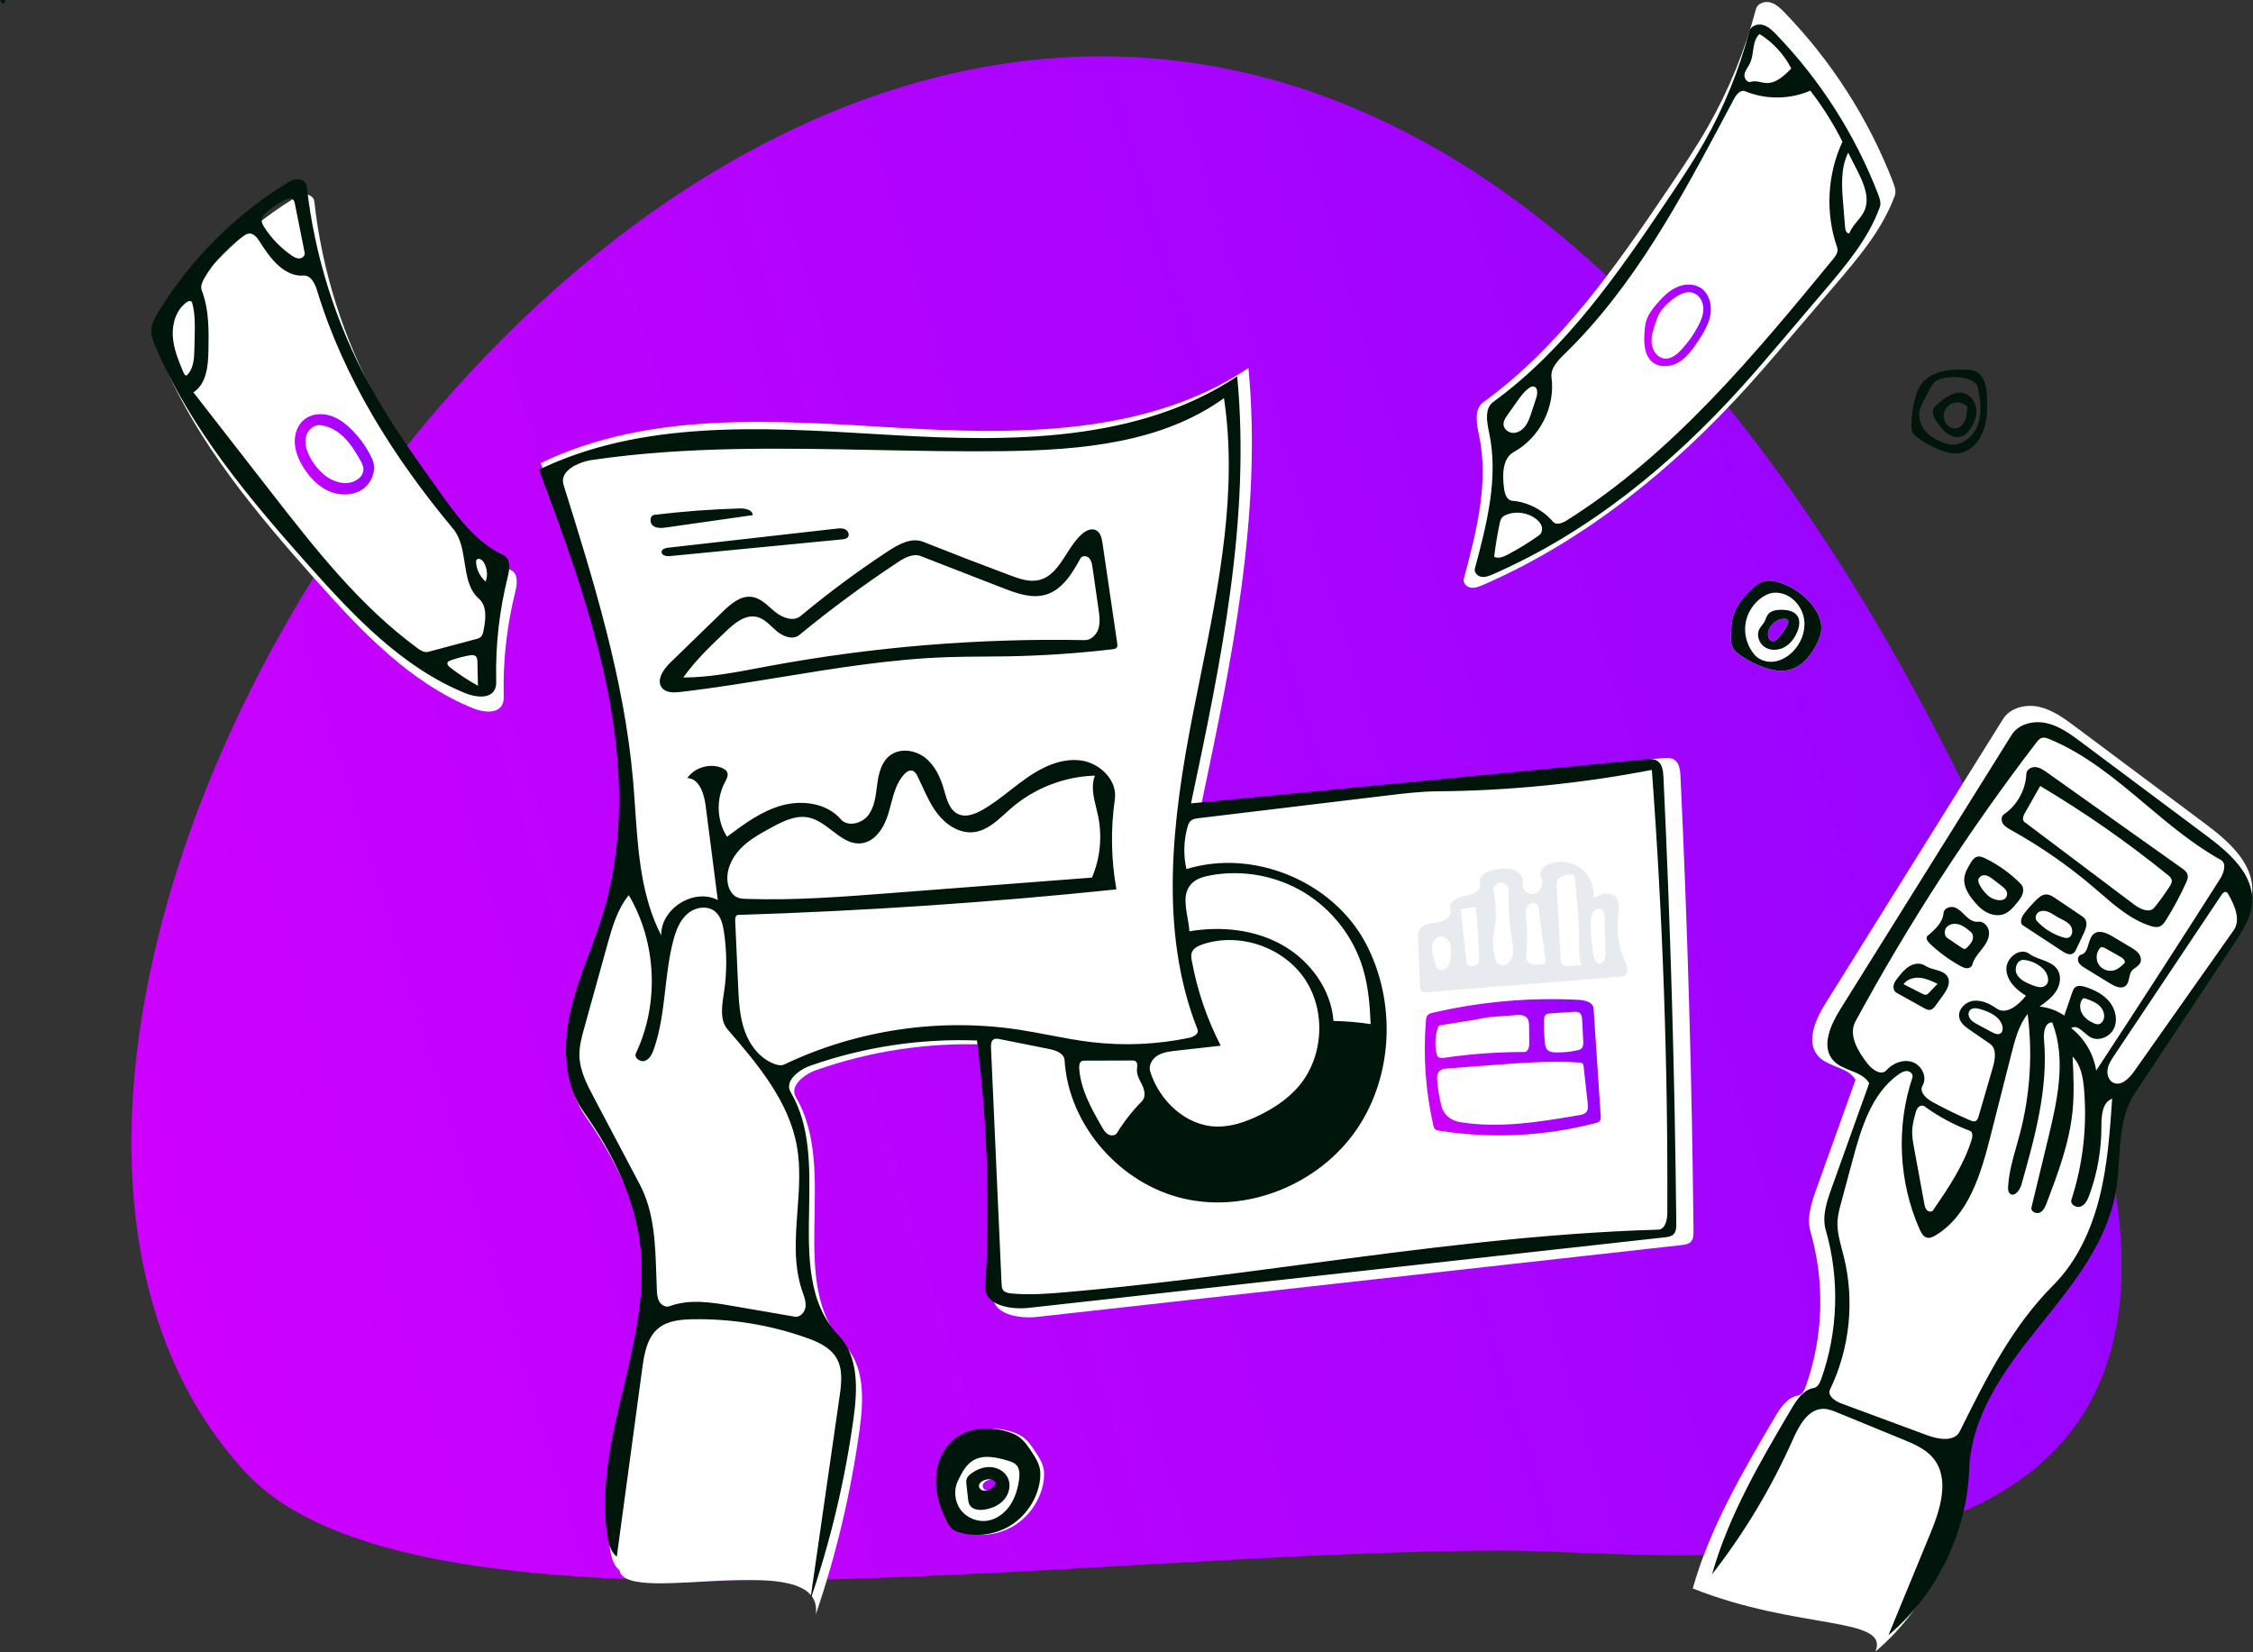
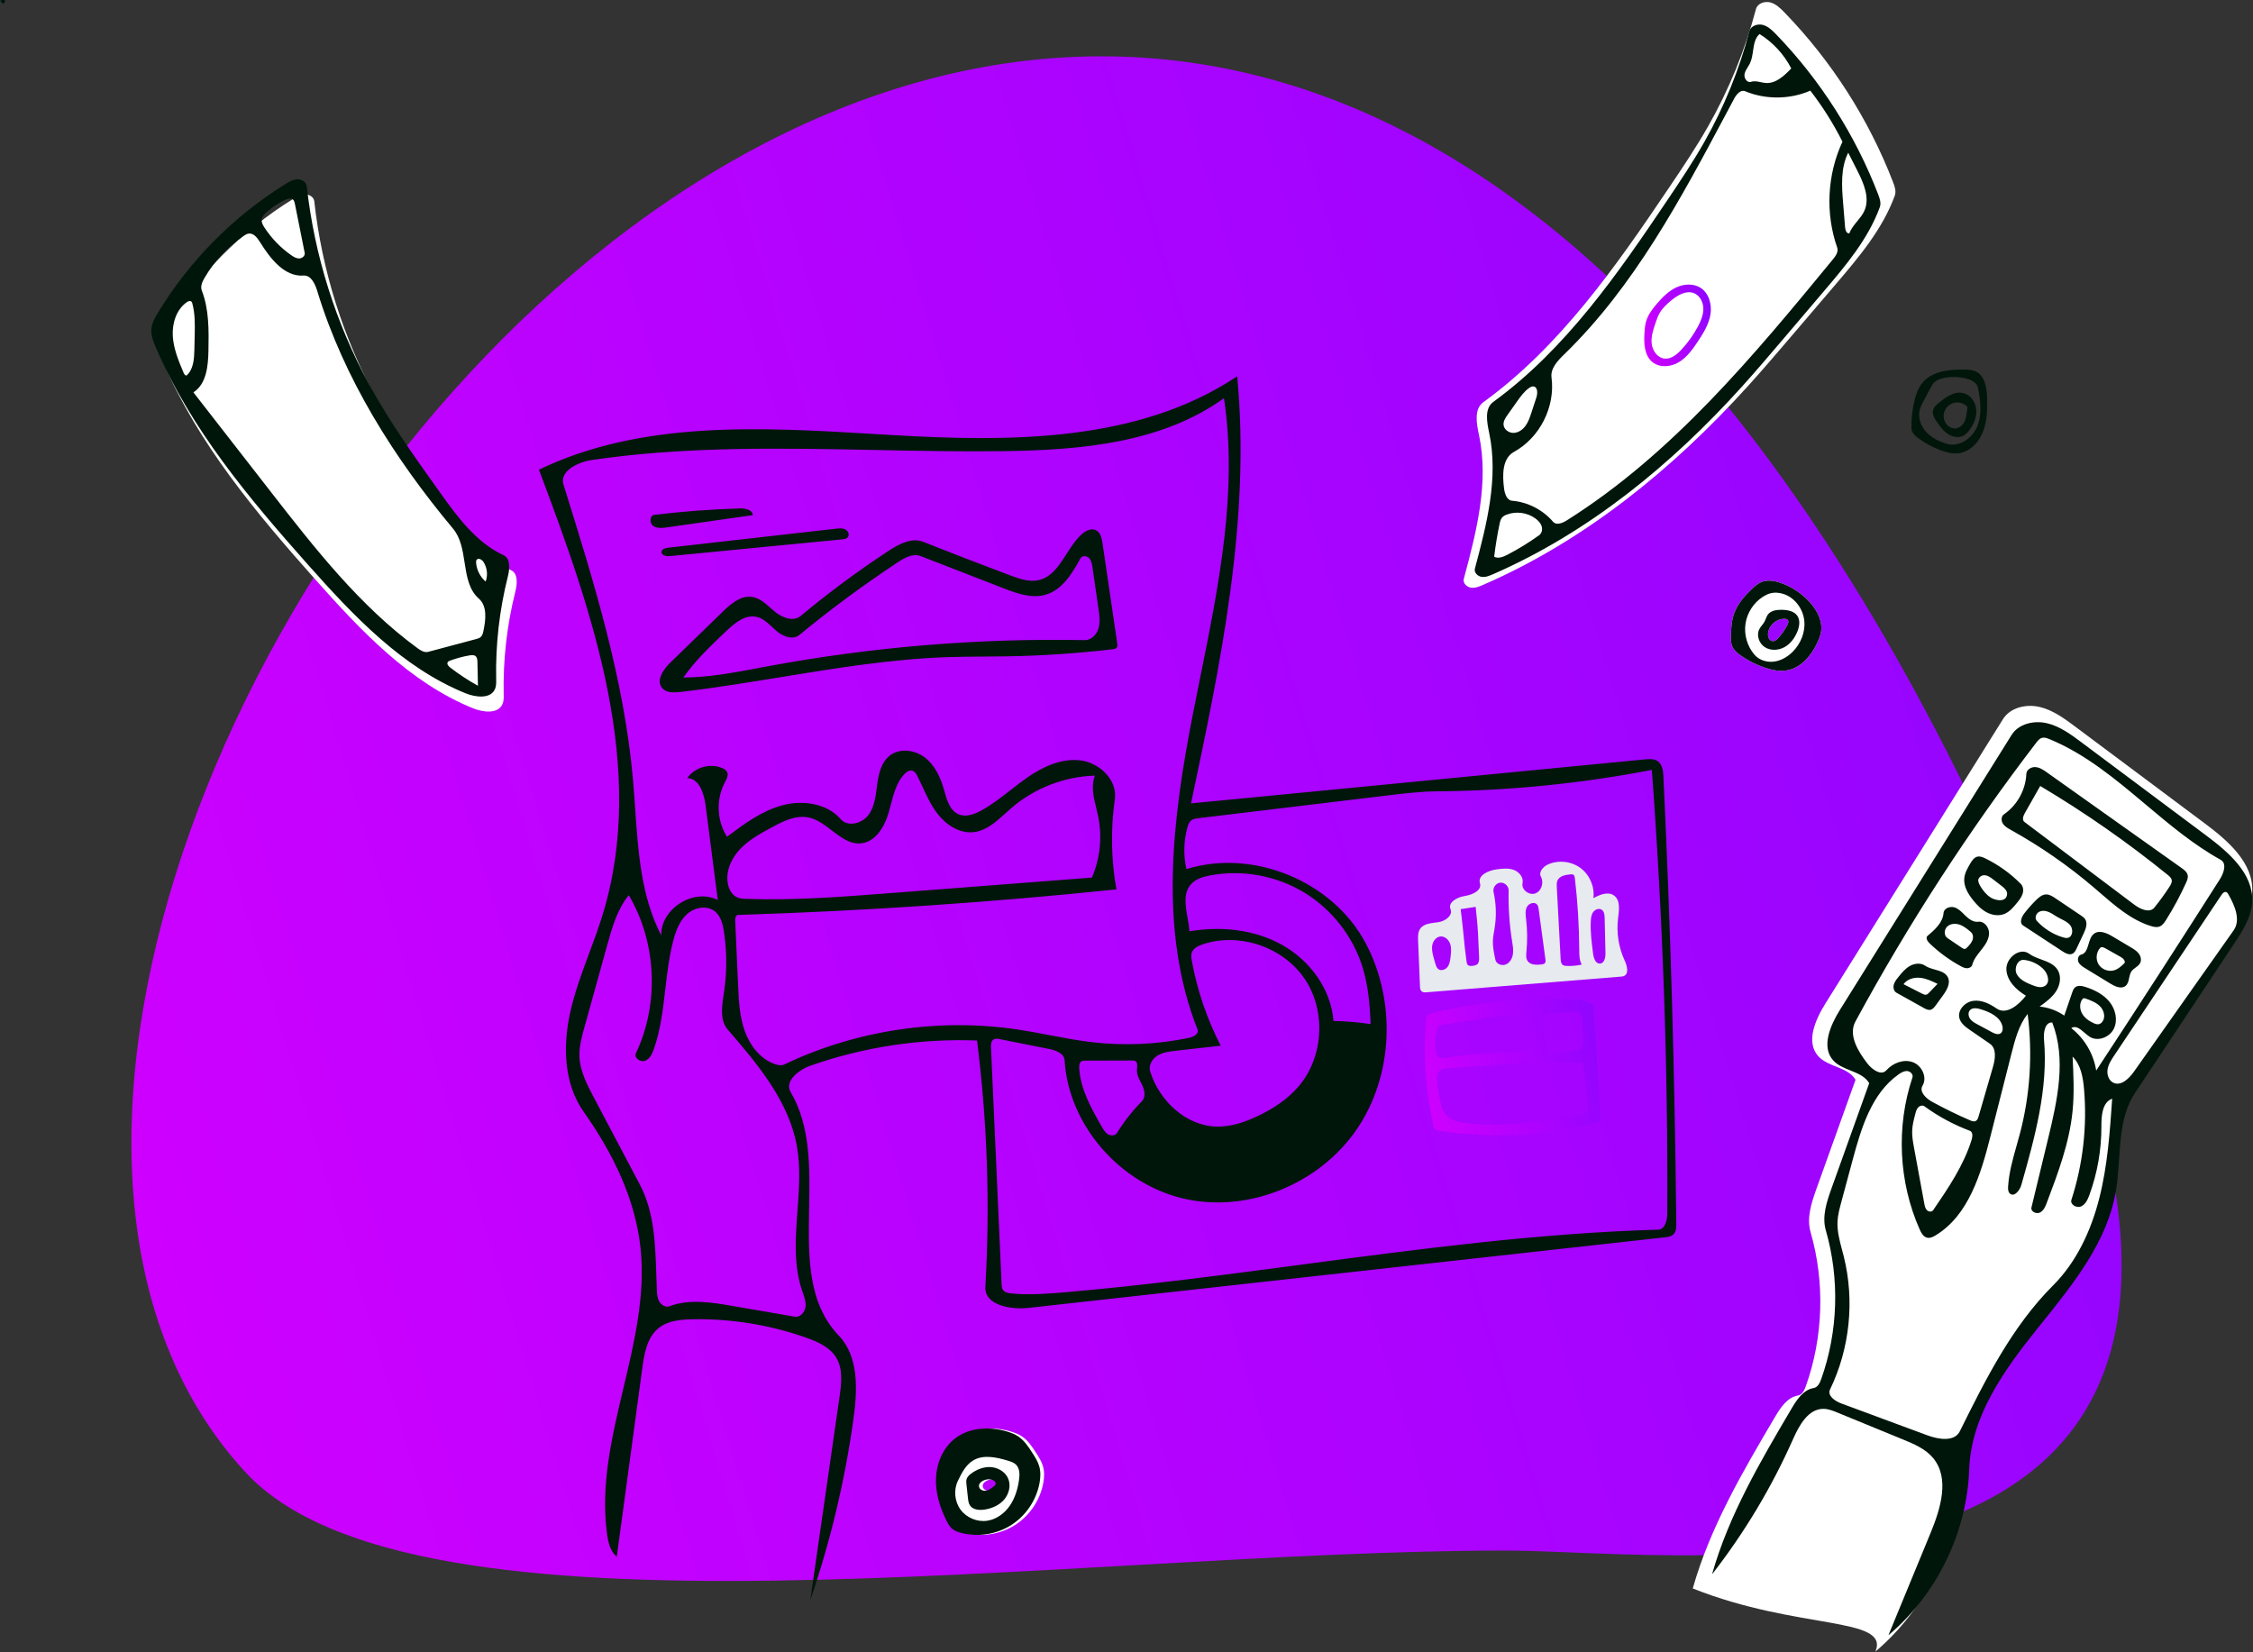
<svg xmlns="http://www.w3.org/2000/svg" width="600" height="440" viewBox="0 0 600 440" fill="none">
  <rect x="0" y="0" width="600" height="440" fill="#333333" stroke="none" />
  <path fill-rule="evenodd" clip-rule="evenodd" d="M65.262 391.938C110.532 441.215 285.593 412.909 400.863 412.909C450.591 412.909 617.471 437.832 548.559 266.668C322.609 -294.553 -78.177 235.8 65.262 391.938Z" fill="url(#paint0_linear)" />
  <path fill-rule="evenodd" clip-rule="evenodd" d="M265.561 395.901C265.781 395.732 266.012 395.55 266.108 395.289C266.415 394.454 265.21 393.9 264.321 393.92C263.03 393.949 261.376 394.818 261.77 396.047C261.999 396.758 262.875 397.088 263.61 396.957C264.345 396.826 264.969 396.356 265.561 395.901ZM269.397 381.268C270.372 381.574 271.334 381.952 272.183 382.52C273.776 383.587 274.86 385.243 275.9 386.854C276.646 388.009 277.403 389.186 277.775 390.51C278.178 391.943 278.106 393.473 277.836 394.937C276.995 399.498 274.18 403.66 270.26 406.139C266.34 408.618 261.373 409.376 256.891 408.181C256.019 407.948 255.141 407.631 254.47 407.026C253.906 406.519 253.526 405.843 253.178 405.168C251.353 401.629 250.122 397.698 250.263 393.718C250.403 389.739 252.039 385.712 255.138 383.211C259.026 380.072 264.629 379.772 269.397 381.268" fill="white" />
  <path fill-rule="evenodd" clip-rule="evenodd" d="M475.197 164.779C473.06 164.752 471.056 166.544 470.845 168.67C470.758 169.539 471.127 170.619 471.992 170.739C472.64 170.829 473.209 170.328 473.645 169.84C474.566 168.807 475.358 167.658 475.995 166.429C476.208 166.017 476.397 165.488 476.116 165.118C475.911 164.848 475.535 164.784 475.197 164.779ZM474.272 155.245C477.306 156.304 480.056 158.166 482.165 160.59C483.978 162.673 485.359 165.377 484.978 168.113C484.838 169.117 484.468 170.075 484.045 170.996C482.445 174.487 479.693 177.832 475.913 178.508C473.93 178.863 471.885 178.438 469.978 177.789C467.773 177.038 465.67 175.986 463.748 174.67C462.728 173.972 461.715 173.144 461.268 171.992C460.96 171.198 460.95 170.323 460.962 169.472C460.99 167.365 461.13 165.224 461.864 163.249C462.794 160.752 464.611 158.69 466.539 156.849C467.314 156.109 468.137 155.38 469.132 154.983C470.761 154.334 472.616 154.667 474.272 155.245Z" fill="white" />
  <path fill-rule="evenodd" clip-rule="evenodd" d="M475.2 3.288C487.754 16.234 497.662 31.715 504.149 48.516C504.594 49.67 505.026 50.952 504.601 52.113C501.329 61.057 495.014 68.513 488.822 75.763C484.865 80.395 480.909 85.028 476.952 89.661C473.175 94.083 469.397 98.507 465.492 102.818C445.611 124.769 422.119 143.964 394.911 155.774C393.884 156.22 392.783 156.664 391.677 156.486C390.571 156.308 389.535 155.239 389.825 154.161C393.188 141.634 396.574 128.538 393.875 115.852C393.223 112.792 392.498 108.94 395.036 107.099C415.584 92.192 430.379 70.885 444.557 49.867C448.123 44.582 451.678 39.283 454.833 33.745C460.435 23.913 464.748 13.354 467.631 2.42C468.027 0.919 469.928 0.243 471.435 0.637C472.941 1.03 474.118 2.172 475.2 3.288" fill="white" />
  <path fill-rule="evenodd" clip-rule="evenodd" d="M83.694 53.583C85.735 72.035 91.416 90.077 100.314 106.369C105.824 116.457 112.525 125.837 119.209 135.188C123.86 141.695 128.833 148.476 136.09 151.839C138.02 152.733 137.751 155.515 137.233 157.578C134.994 166.493 133.95 175.708 134.136 184.898C134.154 185.767 134.177 186.667 133.835 187.465C132.677 190.177 128.71 189.725 125.978 188.616C109.077 181.755 96.1 167.957 83.979 154.327C68.241 136.629 52.737 118.155 43.44 96.373C42.808 94.892 42.194 93.334 42.3 91.727C42.408 90.09 43.249 88.602 44.102 87.201C52.53 73.358 64.255 61.537 78.029 52.997C79 52.395 80.036 51.793 81.177 51.753C82.317 51.714 83.569 52.449 83.694 53.583Z" fill="white" />
  <path fill-rule="evenodd" clip-rule="evenodd" d="M472.736 377.274C474.193 374.806 475.998 372.089 478.825 371.62C479.94 371.436 480.528 370.225 480.907 369.161C485.581 356.051 486.031 341.473 482.176 328.1C481.075 324.283 482.43 320.236 483.771 316.497C487.23 306.846 490.69 297.195 494.149 287.545C492.167 284.116 486.941 284.218 484.264 281.3C480.818 277.545 483.417 271.575 486.116 267.252C501.885 242 517.653 216.747 533.422 191.494C535.353 188.4 539.593 187.43 543.146 188.255C546.699 189.079 549.733 191.315 552.656 193.498C564.156 202.088 575.656 210.678 587.157 219.267C593.329 223.878 600.143 229.767 599.787 237.462C599.591 241.721 597.154 245.506 594.797 249.058C585.682 262.792 576.568 276.526 567.454 290.26C562.319 297.997 563.737 308.159 562.185 317.315C559.733 331.781 549.813 343.661 540.627 355.102C531.442 366.544 522.25 379.319 521.734 393.982C521.118 411.459 512.816 428.528 499.446 439.801C503.324 430.393 478.825 434.146 450.801 422.996C455.412 406.681 464.119 391.875 472.736 377.274Z" fill="white" />
-   <path fill-rule="evenodd" clip-rule="evenodd" d="M165.01 418.189C163.263 416.76 162.706 414.347 162.397 412.104C158.828 386.155 174.156 360.542 171.425 334.49C170.018 321.064 163.85 308.537 156.087 297.519C150.726 289.911 150.426 279.718 152.426 270.615C154.426 261.512 158.46 253 161.181 244.087C173.282 204.453 158.558 162.113 144 123.322C173.008 109.295 206.859 112.012 238.995 113.912C271.131 115.813 305.693 115.947 332.478 98C336.149 136.825 328.054 175.693 320.005 213.845C360.846 209.866 401.688 205.887 442.529 201.908C443.7 201.794 444.981 201.706 445.954 202.371C447.252 203.258 447.452 205.067 447.526 206.643C449.435 247.02 450.593 287.432 450.998 327.853C451.008 328.866 450.973 329.997 450.262 330.716C449.653 331.331 448.724 331.46 447.865 331.556C390.645 337.932 333.425 344.309 276.205 350.685C271.257 351.237 264.209 349.948 264.498 344.953C265.79 322.682 265.036 300.291 262.248 278.158C247.042 277.583 231.732 279.902 217.369 284.956C214.111 286.102 210.193 289.185 211.95 292.171C223.577 311.929 209.146 341.627 224.937 358.212C230.366 363.915 229.991 372.886 228.915 380.704C226.609 397.462 222.69 413.996 217.232 430C219.871 411.579 166.623 428.068 165.01 418.189Z" fill="white" />
  <path fill-rule="evenodd" clip-rule="evenodd" d="M1.346 0.027C1.395 0.42 1.182 0.833 0.833 1.022C0.555 0.744 0.278 0.466 0 0.188C0.416 0.006 0.888 -0.046 1.334 0.041L1.346 0.027Z" fill="#00160A" />
  <path fill-rule="evenodd" clip-rule="evenodd" d="M268.397 381.268C269.372 381.574 270.334 381.952 271.183 382.52C272.776 383.587 273.86 385.243 274.9 386.854C275.646 388.009 276.403 389.186 276.775 390.51C277.178 391.943 277.106 393.473 276.836 394.937C275.995 399.498 273.18 403.66 269.26 406.139C265.34 408.618 260.373 409.376 255.891 408.181C255.019 407.948 254.141 407.631 253.47 407.026C252.906 406.519 252.526 405.843 252.178 405.168C250.353 401.629 249.122 397.698 249.263 393.718C249.403 389.739 251.039 385.712 254.138 383.211C258.026 380.072 263.629 379.772 268.397 381.268M262.933 404.962C265.371 404.592 267.516 403 268.917 400.971C270.318 398.942 271.036 396.509 271.381 394.068C271.579 392.674 271.597 391.076 270.612 390.07C270.023 389.467 269.182 389.198 268.375 388.956C265.344 388.05 261.885 387.279 259.17 388.903C257.194 390.086 256.091 392.277 255.092 394.353C253.923 396.784 254.212 399.851 255.815 402.021C257.418 404.19 260.266 405.367 262.933 404.962V404.962Z" fill="#00160A" />
  <path fill-rule="evenodd" clip-rule="evenodd" d="M379.739 271.788C379.782 271.27 379.844 270.716 380.186 270.326C380.521 269.944 381.047 269.807 381.541 269.692C394.275 266.727 407.428 265.568 420.484 266.258C422.147 266.346 424.286 266.909 424.396 268.57C425.026 278.096 425.657 287.622 426.288 297.147C426.32 297.63 426.336 298.164 426.027 298.536C425.776 298.839 425.37 298.956 424.99 299.055C411.41 302.596 397.096 303.293 383.236 301.091C382.879 301.034 382.504 300.968 382.227 300.736C381.892 300.455 381.774 299.998 381.679 299.572C379.635 290.479 378.979 281.076 379.739 271.788ZM382.742 287.59C382.906 289.95 383.287 292.296 383.878 294.587C384.449 296.804 386.382 298.395 388.639 298.777V298.777C399.172 300.56 409.944 298.766 420.475 296.974C421.223 296.847 422.042 296.678 422.503 296.076C422.974 295.462 422.912 294.606 422.827 293.836C422.464 290.554 422.101 287.272 421.738 283.989C421.709 283.725 421.672 283.441 421.493 283.244C421.275 283.005 420.919 282.966 420.597 282.945C413.113 282.452 405.605 283.01 398.126 283.569C393.992 283.877 389.858 284.186 385.724 284.494C384.752 284.567 383.649 284.711 383.09 285.509C382.678 286.097 382.692 286.874 382.742 287.59ZM382.858 273.861C382.204 275.959 382.087 278.222 382.52 280.376C382.598 280.763 382.708 281.171 383.001 281.435C383.437 281.826 384.101 281.762 384.68 281.677C391.723 280.645 398.843 280.132 405.961 280.144C406.965 280.146 407.273 278.794 407.262 277.79C407.246 276.319 407.23 274.848 407.214 273.376C407.205 272.525 407.162 271.587 406.579 270.967C405.879 270.221 404.709 270.244 403.688 270.322C401.33 270.502 398.972 270.682 396.614 270.862C395.486 270.949 392.493 271.715 391.118 271.805C388.724 272.187 386.33 272.569 383.936 272.951C383.681 272.992 383.411 273.039 383.215 273.207C383.023 273.37 382.933 273.62 382.858 273.861ZM414.435 280.261C416.306 280.285 418.18 280.098 420.01 279.704C420.446 279.61 420.904 279.491 421.214 279.172C421.67 278.703 421.666 277.968 421.633 277.314C421.536 275.417 421.439 273.52 421.342 271.623C421.308 270.947 421.232 270.185 420.703 269.761C420.238 269.389 419.581 269.411 418.986 269.451C416.905 269.593 414.824 269.735 412.743 269.876C412.414 269.899 412.067 269.926 411.792 270.109C411.288 270.442 411.212 271.139 411.198 271.743C411.152 273.754 411.234 275.768 411.444 277.768C411.505 278.347 411.589 278.957 411.947 279.416C412.506 280.131 413.528 280.249 414.435 280.261Z" fill="url(#paint1_linear)" />
  <path fill-rule="evenodd" clip-rule="evenodd" d="M412.329 230.159C415.111 228.956 418.524 229.359 420.949 231.178C423.373 232.997 424.715 236.161 424.338 239.169C426.042 238.247 428.204 237.34 429.795 238.446C431.591 239.696 431.181 242.387 430.911 244.558C430.439 248.352 431.051 252.274 432.654 255.744C433.317 257.177 433.886 259.352 432.416 259.931C432.168 260.028 431.898 260.051 431.632 260.072C414.402 261.461 397.173 262.849 379.943 264.238C379.47 264.276 378.941 264.296 378.584 263.985C378.219 263.667 378.173 263.127 378.154 262.643C377.988 258.591 377.823 254.538 377.658 250.485C377.614 249.398 377.593 248.226 378.207 247.328C379.223 245.841 381.351 245.846 383.129 245.561C384.907 245.276 386.976 243.776 386.291 242.111C385.528 240.254 388.128 238.897 390.113 238.595C392.098 238.293 394.73 237.11 394.129 235.195C393.472 233.103 396.351 231.804 398.525 231.516C400.059 231.312 401.663 231.115 403.118 231.641C404.572 232.167 405.802 233.665 405.475 235.177C405.099 236.909 407.208 238.522 408.871 237.91C410.533 237.299 411.207 235.026 410.365 233.468C409.678 232.195 411.001 230.734 412.329 230.159ZM421.226 256.866C420.582 255.671 420.577 254.249 420.571 252.891C420.544 246.517 420.152 240.144 419.399 233.815C419.361 233.495 419.301 233.138 419.039 232.951C418.813 232.79 418.51 232.809 418.234 232.835C416.888 232.96 415.293 233.258 414.761 234.501C414.534 235.031 414.561 235.63 414.592 236.206C414.933 242.595 415.274 248.983 415.616 255.372C415.648 255.967 415.727 256.65 416.221 256.983C416.491 257.164 416.83 257.198 417.154 257.215C418.519 257.29 419.894 257.172 421.226 256.866ZM398.052 247.043C397.885 248.108 397.65 249.164 397.588 250.24C397.483 252.037 397.862 253.824 398.238 255.585C398.48 256.714 399.939 257.269 401.008 256.834C402.078 256.399 402.724 255.258 402.901 254.117C403.079 252.976 402.871 251.816 402.689 250.676C401.975 246.197 401.666 241.654 401.766 237.119C401.792 235.972 400.673 234.936 399.531 235.049C398.389 235.162 397.495 236.398 397.745 237.518C398.443 240.637 398.547 243.886 398.052 247.043ZM409.384 240.925C408.712 240.045 407.172 240.514 406.648 241.489C406.124 242.464 406.284 243.646 406.414 244.746C406.754 247.616 406.786 250.523 406.511 253.401C406.429 254.249 406.339 255.176 406.808 255.888C407.528 256.983 409.109 256.973 410.413 256.841C410.822 256.799 411.292 256.72 411.498 256.364C411.641 256.116 411.607 255.809 411.569 255.525C410.968 251.06 410.366 246.596 409.765 242.131C409.708 241.708 409.642 241.264 409.384 240.925ZM424.308 242.844C423.802 243.534 423.695 244.432 423.651 245.287C423.501 248.218 423.889 251.146 424.276 254.055C424.429 255.201 424.953 256.674 426.107 256.596C427.276 256.517 427.581 254.953 427.554 253.781C427.482 250.679 427.41 247.576 427.338 244.473C427.319 243.658 427.233 242.713 426.556 242.257C425.846 241.78 424.814 242.154 424.308 242.844ZM388.991 242.111C388.991 242.111 389.505 246.16 389.684 248.223C389.909 250.813 390.195 253.398 390.543 255.974C390.593 256.349 390.661 256.754 390.937 257.011C391.415 257.458 393.261 257.161 393.602 256.602C393.942 256.043 393.923 255.345 393.893 254.691C393.799 252.623 393.706 250.554 393.612 248.486C393.511 246.269 392.984 241.489 392.984 241.489M382.295 256.773C382.443 257.236 382.617 257.722 382.992 258.032C383.724 258.638 384.911 258.263 385.488 257.508C386.065 256.754 386.195 255.76 386.305 254.816C386.44 253.658 386.571 252.455 386.196 251.351C385.821 250.248 384.784 249.276 383.622 249.379C382.555 249.473 381.727 250.449 381.478 251.492C381.229 252.535 381.439 253.628 381.698 254.668C381.875 255.376 382.074 256.078 382.295 256.773Z" fill="#E7EAEE" />
  <path fill-rule="evenodd" clip-rule="evenodd" d="M452.14 90.962C450.749 93.05 449.241 95.165 447.089 96.454C444.936 97.743 441.964 97.995 440.03 96.396C437.896 94.633 437.765 91.454 437.933 88.691C437.998 87.627 438.084 86.555 438.389 85.534C438.917 83.762 440.072 82.251 441.277 80.849C442.739 79.149 444.358 77.509 446.386 76.552C448.414 75.595 450.934 75.427 452.834 76.617C455.109 78.042 455.95 81.074 455.52 83.723C455.089 86.373 453.628 88.728 452.14 90.962M447.723 93.171C449.477 91.302 450.981 89.2 452.183 86.937C452.975 85.447 453.648 83.829 453.616 82.142C453.585 80.456 452.695 78.694 451.129 78.068C449.09 77.253 446.85 78.557 445.146 79.942C443.932 80.928 442.757 82.01 441.978 83.366C441.486 84.224 441.166 85.167 440.849 86.104C440.25 87.876 439.642 89.722 439.87 91.579C440.098 93.435 441.427 95.299 443.288 95.492C445.01 95.67 446.537 94.433 447.723 93.171Z" fill="url(#paint2_linear)" />
-   <path fill-rule="evenodd" clip-rule="evenodd" d="M93.799 114.562C95.978 116.77 97.777 119.352 99.093 122.16C100.416 124.983 99.082 128.612 96.487 130.339C93.891 132.066 90.382 132.043 87.537 130.77C84.691 129.497 82.454 127.122 80.807 124.475C79.566 122.48 78.603 120.243 78.499 117.895C78.396 115.547 79.261 113.076 81.118 111.636C82.997 110.18 85.639 109.972 87.911 110.671C90.183 111.37 92.129 112.871 93.799 114.562M85.296 113.22C83.411 113.026 81.736 114.756 81.412 116.624C81.089 118.492 81.801 120.387 82.722 122.044C84.72 125.636 88.284 128.827 92.39 128.628C94.501 128.526 96.814 127.064 96.776 124.951C96.76 124.038 96.31 123.195 95.859 122.4C94.664 120.287 93.372 118.197 91.647 116.489C89.922 114.781 87.711 113.469 85.296 113.22Z" fill="url(#paint3_linear)" />
  <path fill-rule="evenodd" clip-rule="evenodd" d="M258.573 392.453C260.087 391.303 261.969 390.559 263.866 390.681C265.764 390.803 267.641 391.892 268.435 393.619C269.287 395.473 268.756 397.777 267.427 399.325C266.098 400.873 264.096 401.728 262.075 402.011C260.696 402.203 259.052 402.03 258.297 400.86C257.933 400.296 257.85 399.601 257.777 398.933C257.645 397.734 257.514 396.535 257.382 395.336C257.327 394.828 257.273 394.301 257.436 393.817C257.628 393.247 258.094 392.817 258.573 392.453M264.561 395.902C264.781 395.733 265.012 395.55 265.108 395.289C265.415 394.455 264.21 393.9 263.321 393.92C262.03 393.949 260.375 394.819 260.77 396.047C260.999 396.759 261.875 397.088 262.61 396.957C263.345 396.826 263.969 396.357 264.561 395.902H264.561Z" fill="#00160A" />
  <path fill-rule="evenodd" clip-rule="evenodd" d="M472.99 9.13C484.784 21.34 494.093 35.939 500.187 51.783C500.605 52.871 501.011 54.08 500.612 55.176C497.538 63.61 491.605 70.641 485.787 77.478L474.636 90.585C471.087 94.756 467.538 98.927 463.869 102.993C445.191 123.694 423.121 141.796 397.56 152.934C396.595 153.354 395.56 153.773 394.521 153.605C393.482 153.437 392.509 152.429 392.781 151.412C395.941 139.599 399.122 127.248 396.586 115.285C395.974 112.4 395.292 108.766 397.677 107.03C416.982 92.972 430.881 72.878 444.202 53.057C447.551 48.073 450.892 43.076 453.855 37.853C459.118 28.581 463.171 18.623 465.879 8.312C466.251 6.897 468.037 6.26 469.453 6.63C470.868 7.001 471.973 8.078 472.99 9.13ZM464.736 24.292C463.537 23.797 462.432 25.137 461.821 26.281C461.16 27.52 460.5 28.761 459.839 30.002C447.619 52.956 435.212 76.261 416.59 94.34C414.831 96.048 412.864 98.112 413.189 100.542C414.228 108.334 410.068 116.562 403.178 120.345C400.049 122.062 400.086 126.493 400.544 130.032C400.728 131.449 401.263 133.225 402.687 133.345C406.863 133.697 410.87 135.753 413.592 138.939C414.451 139.945 416.079 139.316 417.198 138.613C445.369 120.902 467.015 94.743 488.149 69.04C488.878 68.154 489.654 67.036 489.274 65.953C486.076 56.843 486.589 46.489 490.671 37.74C488.262 32.947 485.391 28.386 482.111 24.141C476.653 26.511 470.234 26.566 464.736 24.292ZM397.916 148.255C399.027 148.837 400.372 148.284 401.484 147.703C404.406 146.178 407.22 144.447 409.899 142.527C410.607 142.02 410.818 141.006 410.568 140.172C410.318 139.338 409.691 138.665 408.997 138.139C406.831 136.495 403.803 136.062 401.264 137.034C400.794 137.214 400.328 137.448 400.005 137.833C399.626 138.283 399.488 138.882 399.366 139.458C398.753 142.367 398.269 145.303 397.916 148.255ZM477.028 18.226C475.114 14.483 472.162 11.278 468.589 9.063C467.346 10.159 467.105 11.823 466.858 13.521C466.689 14.685 466.518 15.865 466.019 16.887C465.857 17.22 465.659 17.538 465.461 17.855L465.461 17.855L465.461 17.855L465.46 17.856C465.083 18.46 464.708 19.062 464.587 19.757C464.402 20.816 465.298 22.145 466.315 21.794C467.141 21.509 468.007 21.692 468.881 21.877C469.342 21.974 469.805 22.072 470.265 22.102C472.948 22.275 475.174 20.173 477.028 18.226ZM492.2 40.659C490.149 44.737 490.473 49.555 490.846 54.105L491.381 60.63C491.44 61.347 491.83 62.316 492.522 62.117C492.952 60.915 493.769 59.924 494.59 58.929C495.307 58.06 496.026 57.188 496.488 56.172C498.054 52.73 496.316 48.764 494.604 45.393L492.2 40.659ZM400.408 113.082C400.494 114.358 401.82 115.313 403.098 115.278C404.377 115.242 405.528 114.414 406.276 113.376C407.023 112.338 407.433 111.101 407.832 109.885L409.15 105.872C409.518 104.753 409.54 103.043 408.37 102.911C407.948 102.863 407.544 103.087 407.198 103.333C405.886 104.266 404.931 105.605 404.001 106.919L401.468 110.497C400.919 111.273 400.345 112.133 400.408 113.082ZM98.314 102.369C89.416 86.077 83.735 68.035 81.694 49.583C81.569 48.449 80.317 47.714 79.177 47.753C78.036 47.793 77 48.395 76.029 48.997C62.255 57.537 50.53 69.358 42.102 83.201C41.249 84.602 40.408 86.09 40.3 87.727C40.194 89.334 40.808 90.892 41.44 92.373C50.737 114.155 66.241 132.629 81.979 150.327C94.1 163.957 107.077 177.755 123.978 184.616C126.71 185.725 130.677 186.177 131.835 183.465C132.172 182.677 132.154 181.789 132.137 180.931L132.136 180.898C131.95 171.708 132.994 162.493 135.233 153.578C135.751 151.515 136.02 148.733 134.09 147.839C126.833 144.476 121.86 137.695 117.209 131.188C110.525 121.837 103.824 112.457 98.314 102.369ZM114.023 173.587C113.023 173.853 112.025 173.223 111.19 172.611C95.808 161.341 83.887 146.087 72.175 131.038L51.506 104.481C54.995 102.259 55.438 97.431 55.514 93.296C55.612 87.92 55.685 82.385 53.743 77.371C53.311 76.257 53.873 75.022 54.475 73.99C57.056 69.561 60.635 65.719 64.868 62.83C65.278 62.551 65.712 62.273 66.204 62.203C67.5 62.02 68.495 63.281 69.188 64.392C71.924 68.781 75.685 73.743 80.844 73.382C82.808 73.245 83.898 75.558 84.471 77.442C91.597 100.87 104.977 122.001 120.668 140.802C122.707 143.245 123.218 146.542 123.725 149.809C124.291 153.453 124.85 157.059 127.515 159.402C129.791 161.402 129.369 164.994 128.755 167.961C128.629 168.568 128.479 169.218 128.018 169.633C127.676 169.94 127.213 170.069 126.768 170.187L114.023 173.587ZM77.556 67.955C74.734 65.984 72.296 63.464 70.419 60.578C70.013 59.954 69.619 59.255 69.69 58.514C69.768 57.708 70.374 57.063 70.977 56.523C72.467 55.189 74.151 54.073 75.959 53.22C76.621 52.908 77.477 52.654 78.027 53.137C78.35 53.422 78.453 53.876 78.537 54.299L81.144 67.334C81.298 68.105 80.489 68.799 79.704 68.821C78.918 68.843 78.2 68.405 77.556 67.955ZM51.764 93.167C51.708 95.619 51.521 98.371 49.684 99.995C49.299 100.041 49.044 99.619 48.893 99.262C47.569 96.128 46.227 92.919 46.018 89.523C45.81 86.127 46.948 82.45 49.723 80.482C50.098 80.215 50.649 79.996 50.98 80.315C51.114 80.443 51.17 80.63 51.219 80.808C51.973 83.58 51.914 86.499 51.849 89.371L51.764 93.167ZM126.644 174.723C127.09 175.087 127.137 175.74 127.149 176.315L127.282 182.617C124.696 181.184 122.22 179.555 119.879 177.749C119.436 177.407 118.948 176.853 119.22 176.362C119.355 176.119 119.635 176.002 119.896 175.906C121.568 175.289 123.298 174.827 125.055 174.526C125.599 174.433 126.217 174.374 126.644 174.723ZM126.793 149.898C126.769 149.614 126.769 149.303 126.938 149.073C127.385 148.467 128.354 149.016 128.763 149.648C129.75 151.171 129.967 153.166 129.333 154.866C127.884 153.625 126.951 151.799 126.793 149.898ZM511.87 102.045C514.447 98.8 519.144 98.333 523.286 98.434C524.254 98.458 525.25 98.505 526.131 98.906C528.582 100.023 529.102 103.225 529.185 105.917C529.26 108.367 529.246 110.848 528.651 113.225C528.056 115.602 526.824 117.893 524.855 119.351C523.97 120.007 522.944 120.485 521.857 120.667C520.179 120.948 518.461 120.517 516.865 119.923C514.739 119.132 512.723 118.046 510.893 116.705C509.999 116.05 509.076 115.192 509.047 114.084C508.981 111.529 509.267 108.966 509.895 106.489C510.296 104.905 510.854 103.324 511.87 102.045ZM518.552 118.207C521.86 119.157 525.379 116.597 526.633 113.391C527.886 110.186 527.423 106.585 526.733 103.213C526.469 101.919 525.085 101.195 523.81 100.849C521.836 100.313 519.737 100.242 517.731 100.643C516.734 100.843 515.715 101.184 515.016 101.922C514.635 102.324 514.371 102.82 514.112 103.31L512.174 106.973C511.833 107.617 511.49 108.267 511.289 108.968C510.69 111.064 511.482 113.391 512.946 115.007C514.409 116.622 516.457 117.605 518.552 118.207ZM474.272 155.245C477.306 156.303 480.056 158.165 482.165 160.589C483.979 162.673 485.359 165.377 484.978 168.113C484.838 169.117 484.468 170.074 484.045 170.996C482.445 174.487 479.693 177.832 475.913 178.508C473.93 178.862 471.885 178.437 469.978 177.789C467.773 177.038 465.67 175.986 463.748 174.67C462.728 173.972 461.715 173.144 461.268 171.992C460.96 171.198 460.95 170.323 460.962 169.472C460.991 167.365 461.13 165.224 461.864 163.249C462.794 160.751 464.611 158.689 466.539 156.849C467.314 156.109 468.137 155.38 469.132 154.983C470.761 154.334 472.616 154.667 474.272 155.245ZM477.374 173.603C479.567 171.434 480.842 168.289 480.495 165.224C480.148 162.159 478.073 159.283 475.172 158.237C473.966 157.802 472.629 157.681 471.394 158.022C470.727 158.207 470.102 158.521 469.519 158.892C467.022 160.48 465.268 163.19 464.843 166.119C464.417 169.047 465.326 172.144 467.268 174.378C468.512 175.808 470.541 176.421 472.421 176.184C474.301 175.946 476.027 174.936 477.374 173.603ZM200.485 137.178C200.383 135.733 198.451 135.354 197.003 135.396C189.401 135.62 181.809 136.189 174.258 137.103C173.018 137.253 172.917 139.252 173.913 140.008C174.908 140.763 176.294 140.623 177.531 140.447L200.485 137.178ZM176.182 146.949C176.248 146.205 177.183 145.936 177.925 145.852L222.703 140.781C223.513 140.689 224.376 140.606 225.105 140.971C225.834 141.336 226.303 142.333 225.827 142.995C225.477 143.483 224.804 143.582 224.206 143.64L178.406 148.084C177.454 148.176 176.099 147.903 176.182 146.949ZM276.568 154.492C274.063 155.042 271.491 154.138 269.089 153.24C261.32 150.337 253.581 147.353 245.874 144.29C242.763 143.054 239.349 144.905 236.551 146.744C228.453 152.063 220.657 157.841 213.211 164.041C211.299 165.634 208.356 164.516 206.427 162.944C206.02 162.611 205.618 162.256 205.215 161.9C203.713 160.573 202.192 159.228 200.249 158.952C197.262 158.529 194.634 160.793 192.47 162.894L178.513 176.449C176.635 178.272 174.66 181.192 176.33 183.206C177.433 184.534 179.456 184.467 181.171 184.268C190.125 183.23 199.035 181.775 207.941 180.32L207.942 180.32L207.942 180.32C222.663 177.915 237.375 175.512 252.264 174.997C255.563 174.883 258.864 174.862 262.165 174.841H262.166C264.234 174.827 266.301 174.814 268.368 174.778C277.691 174.616 287.006 173.988 296.266 172.897C296.714 172.844 297.224 172.752 297.456 172.365C297.632 172.073 297.588 171.705 297.538 171.368L293.616 144.68C293.416 143.324 293.068 141.756 291.829 141.17C290.577 140.579 289.102 141.342 288.074 142.27C286.466 143.723 285.227 145.652 284.005 147.555C282 150.677 280.041 153.729 276.568 154.492ZM212.869 169.095C221.247 162.207 229.982 155.755 239.027 149.771C240.885 148.543 243.142 147.285 245.218 148.092L267.153 156.615C270.813 158.038 274.817 159.479 278.575 158.338C282.944 157.012 285.556 152.665 287.756 148.665C288.184 147.887 289.429 147.976 290.045 148.616C290.661 149.255 290.817 150.196 290.944 151.075L292.549 162.204C292.796 163.913 293.038 165.687 292.544 167.341C292.051 168.996 290.6 170.498 288.873 170.465C260.639 169.92 232.35 172.248 204.585 177.402C203.725 177.562 202.865 177.724 202.005 177.886L202.004 177.887C195.371 179.139 188.713 180.396 181.973 180.418C185.227 175.808 189.352 171.892 193.448 168.009C195.697 165.877 198.508 163.578 201.527 164.275C203.158 164.652 204.408 165.823 205.652 166.989L205.652 166.989L205.653 166.989L205.653 166.989L205.653 166.989L205.653 166.99L205.653 166.99L205.653 166.99L205.653 166.99L205.654 166.99L205.654 166.99L205.654 166.99L205.654 166.991C206.052 167.364 206.45 167.736 206.86 168.082C208.548 169.507 211.163 170.499 212.869 169.095ZM575.094 246.734C574.345 247.013 573.509 246.822 572.747 246.582C567.584 244.959 563.391 241.329 559.27 237.762C558.712 237.279 558.155 236.797 557.598 236.321C550.77 230.497 543.359 225.355 535.514 220.998C534.715 220.555 533.878 220.088 533.389 219.317C532.9 218.546 532.915 217.372 533.669 216.857C537.187 214.455 539.469 210.333 539.636 206.076C539.681 204.941 540.963 204.185 542.095 204.276C543.226 204.367 544.213 205.047 545.138 205.704L580.99 231.153C581.688 231.648 582.439 232.223 582.61 233.061C582.75 233.746 582.463 234.438 582.174 235.074C580.628 238.486 578.85 241.793 576.856 244.964C576.404 245.682 575.889 246.437 575.094 246.734ZM539.227 216.544C538.805 217.287 538.441 218.362 539.123 218.876L568.379 240.904C569.981 242.11 572.471 243.241 573.733 241.682C575.181 239.891 576.534 238.024 577.784 236.09C578.126 235.56 578.475 234.956 578.352 234.338C578.239 233.773 577.765 233.364 577.318 233.002C566.581 224.296 555.213 216.369 543.333 209.303L539.227 216.544ZM524.667 230.014C525.14 229.204 525.713 228.317 526.63 228.118C527.331 227.966 528.045 228.266 528.69 228.58C532.213 230.291 535.439 232.609 538.184 235.403C538.844 236.075 538.926 237.157 538.632 238.052C538.338 238.947 537.732 239.701 537.139 240.432C536.184 241.608 535.167 242.831 533.759 243.389C532.239 243.991 530.471 243.701 529.032 242.926C527.592 242.151 526.437 240.939 525.419 239.66C524.091 237.991 522.902 235.99 523.108 233.868C523.243 232.477 523.963 231.221 524.667 230.014ZM530.829 239.354C533.044 240.216 534.461 239.533 534.52 238.08C534.556 237.163 533.756 236.457 533.029 235.898L530.829 234.205C530.101 233.646 529.299 233.06 528.382 233.066C527.464 233.071 526.53 234.018 526.906 234.855C526.849 235.259 528.613 238.493 530.829 239.354ZM522.084 257.24C522.624 257.536 523.197 257.826 523.813 257.838C524.428 257.851 525.096 257.503 525.247 256.906C525.602 255.504 526.53 254.342 527.438 253.205C527.537 253.08 527.636 252.956 527.733 252.833C528.728 251.574 529.687 250.149 529.714 248.545C529.74 246.942 528.412 245.233 526.824 245.451C525.572 245.624 524.408 244.803 523.498 243.926C523.353 243.786 523.21 243.642 523.065 243.498C522.304 242.739 521.531 241.968 520.521 241.639C519.32 241.248 517.683 241.87 517.588 243.13C517.397 245.668 515.287 247.579 513.331 249.206C512.745 249.693 513.274 250.628 513.822 251.158C516.288 253.541 519.075 255.593 522.084 257.24ZM522.475 252.405L518.621 249.798C517.642 249.136 517.72 247.512 518.594 246.714C519.467 245.917 520.825 245.856 521.938 246.255C523.052 246.654 523.978 247.437 524.878 248.205C525.474 248.714 525.556 249.639 525.283 250.373C525.011 251.107 524.456 251.695 523.916 252.261C523.73 252.455 523.524 252.661 523.258 252.695C522.975 252.731 522.711 252.565 522.475 252.405ZM553.022 252.577L554.906 248.573C555.483 247.348 556.042 245.831 555.263 244.722C554.993 244.337 554.594 244.066 554.204 243.803L547.349 239.184C546.61 238.685 545.808 238.168 544.917 238.182C543.861 238.199 542.976 238.953 542.226 239.696C541.102 240.81 540.052 241.998 539.083 243.249C538.346 244.201 537.741 245.768 538.748 246.429L549.237 253.311C550.065 253.854 551.116 254.412 551.986 253.94C552.496 253.662 552.775 253.102 553.022 252.577ZM550.698 249.743C550.257 249.844 549.797 249.732 549.364 249.602C546.716 248.804 544.292 247.275 542.431 245.23C541.811 244.55 542.162 243.349 542.948 242.872C543.735 242.395 544.758 242.504 545.606 242.861C546.154 243.091 546.655 243.411 547.157 243.732C547.432 243.908 547.707 244.084 547.99 244.245C548.295 244.418 548.613 244.577 548.93 244.737C549.832 245.188 550.734 245.641 551.349 246.423C552.18 247.48 552.009 249.441 550.698 249.743ZM554.24 254.214C555.449 253.927 555.818 252.694 556.202 251.413C556.52 250.354 556.847 249.262 557.666 248.643C559.076 247.577 561.074 248.468 562.593 249.372L567.425 252.246C568.195 252.705 568.984 253.179 569.536 253.884C570.088 254.59 570.359 255.589 569.973 256.397C569.715 256.937 569.228 257.295 568.737 257.655C568.334 257.951 567.929 258.248 567.646 258.649C567.283 259.164 567.148 259.809 567.014 260.446C566.847 261.246 566.682 262.034 566.071 262.537C564.959 263.453 563.305 262.719 562.075 261.968L555.268 257.808C554.581 257.388 553.857 256.927 553.519 256.197C553.182 255.466 553.457 254.4 554.24 254.214ZM563.165 258.345C564.14 258.012 564.923 257.289 565.675 256.585C566.22 256.075 565.491 255.236 564.841 254.87L560.67 252.521C560.235 252.276 559.629 252.053 559.292 252.421C558.206 253.606 558.048 255.541 558.928 256.887C559.808 258.233 561.643 258.864 563.165 258.345ZM515.312 258.199C514.378 257.936 513.428 257.668 512.665 257.148C511.481 256.34 509.832 256.536 508.589 257.25C507.346 257.964 506.419 259.108 505.523 260.226C505.025 260.846 504.514 261.493 504.323 262.266C504.133 263.038 504.36 263.974 505.055 264.361L512.328 268.415C512.879 268.722 513.494 269.04 514.109 268.903C514.722 268.767 515.145 268.223 515.514 267.715L517.385 265.14C518.427 263.707 519.516 261.88 518.754 260.28C518.143 258.998 516.748 258.604 515.312 258.199ZM513.01 264.869C512.629 264.97 512.238 264.786 511.887 264.608L506.932 262.086C507.885 260.738 509.697 260.22 511.34 260.384C512.983 260.547 514.508 261.277 515.994 261.996L513.717 264.361C513.513 264.573 513.294 264.794 513.01 264.869ZM478.683 164.036C479.45 165.206 479.21 166.769 478.701 168.072C478.03 169.789 476.897 171.381 475.295 172.294C473.694 173.208 471.591 173.341 470.03 172.359C468.47 171.377 467.686 169.194 468.522 167.551C468.716 167.171 468.98 166.834 469.243 166.497C469.496 166.175 469.749 165.853 469.94 165.492C470.065 165.255 470.163 165.003 470.261 164.752C470.402 164.389 470.543 164.027 470.766 163.711C471.56 162.586 473.125 162.365 474.502 162.385C476.064 162.407 477.826 162.73 478.683 164.036ZM475.197 164.779C473.06 164.752 471.056 166.544 470.845 168.67C470.758 169.539 471.127 170.619 471.992 170.739C472.64 170.829 473.209 170.328 473.645 169.84C474.566 168.807 475.358 167.658 475.995 166.429C476.208 166.017 476.397 165.488 476.116 165.118C475.911 164.848 475.535 164.783 475.197 164.779ZM526.297 109.055C526.132 107.099 524.823 105.175 522.922 104.685C520.507 104.062 518.166 105.762 516.249 107.358C515.682 107.829 515.09 108.337 514.85 109.034C514.442 110.218 515.176 111.465 515.898 112.488C516.725 113.658 517.608 114.836 518.815 115.609C520.021 116.383 521.63 116.684 522.896 116.011C523.541 115.669 524.044 115.109 524.48 114.522C525.652 112.947 526.461 111.012 526.297 109.055ZM520.941 114.071C520.123 114.194 519.274 113.863 518.671 113.296C517.769 112.446 517.411 111.079 517.726 109.88C518.058 108.618 519.118 107.575 520.385 107.264C521.653 106.952 523.075 107.385 523.954 108.35C523.921 108.613 523.894 108.878 523.866 109.143L523.866 109.143C523.773 110.043 523.68 110.944 523.368 111.789C522.965 112.883 522.094 113.898 520.941 114.071ZM455.938 419.234C460.391 403.482 468.797 389.186 477.117 375.089C478.523 372.706 480.267 370.082 482.996 369.63C484.073 369.452 484.64 368.283 485.006 367.255C489.519 354.598 489.954 340.522 486.231 327.61C485.169 323.925 486.477 320.018 487.771 316.407L497.792 288.453C496.75 286.651 494.779 285.859 492.783 285.056C491.113 284.385 489.425 283.707 488.247 282.424C484.921 278.798 487.43 273.034 490.036 268.86L535.71 195.714C537.576 192.727 541.669 191.79 545.099 192.586C548.53 193.382 551.46 195.542 554.281 197.649L587.593 222.53C593.552 226.981 600.131 232.667 599.788 240.097C599.598 244.209 597.245 247.864 594.969 251.294L568.569 291.075C565.156 296.219 564.742 302.473 564.326 308.755V308.756C564.137 311.597 563.949 314.444 563.482 317.197C561.206 330.628 552.261 341.751 543.691 352.408L543.156 353.074C542.993 353.277 542.83 353.479 542.668 353.682C533.798 364.728 524.924 377.063 524.425 391.221C523.831 408.096 515.815 424.576 502.906 435.46L514.139 408.21C516.81 401.729 519.284 393.667 514.814 388.268C512.791 385.825 509.734 384.533 506.799 383.329L489.354 376.171C488.151 375.678 486.911 375.177 485.611 375.169C481.558 375.144 479.147 379.539 477.504 383.244C471.819 396.06 464.558 408.177 455.938 419.234ZM513.301 382.227C516.292 383.334 520.504 384.007 521.921 381.15C528.781 367.321 535.83 353.226 546.75 342.314C553.044 336.025 556.902 327.633 559.085 319.007C561.268 310.382 561.886 301.448 562.495 292.572C559.845 293.536 559.615 297.112 559.626 299.932C559.651 306.149 558.564 312.369 556.432 318.208C555.986 319.431 555.387 320.751 554.193 321.267C552.998 321.783 551.238 320.747 551.639 319.509C554.721 310.01 555.87 299.888 554.995 289.94C554.723 286.855 554.149 283.556 551.956 281.37C552.194 286.24 552.432 291.132 551.938 295.983C551.084 304.376 548.075 312.378 545.092 320.269C544.705 321.294 544.237 322.411 543.253 322.892C542.269 323.374 540.742 322.611 540.999 321.546L545.466 303.082C547.922 292.93 550.337 282.009 546.535 272.28C544.62 272.152 544.169 274.89 544.34 276.802C545.511 289.894 541.892 302.889 538.308 315.536C537.89 317.012 536.41 318.858 535.259 317.843C534.763 317.405 534.74 316.65 534.78 315.99C535.006 312.271 536.026 308.67 537.044 305.074C537.36 303.957 537.676 302.842 537.968 301.723C540.661 291.408 541.348 280.575 539.979 270.003C537.62 273.027 536.619 276.863 535.674 280.581L530.068 302.648C527.533 312.624 524.295 323.591 515.508 328.95C514.808 329.377 513.996 329.774 513.198 329.585C512.207 329.35 511.645 328.325 511.232 327.394C505.623 314.761 504.922 300.023 509.307 286.916C509.573 286.12 508.764 285.289 507.928 285.223C507.092 285.157 506.309 285.613 505.624 286.096C498.428 291.173 495.672 300.37 493.383 308.874L490.34 320.18C489.896 321.832 489.449 323.498 489.356 325.206C489.215 327.801 489.893 330.341 490.567 332.867C490.723 333.453 490.879 334.037 491.025 334.622C493.952 346.369 492.63 359.127 487.356 370.024C486.578 371.631 488.631 373.092 490.305 373.712L513.301 382.227ZM524.668 274.318C523.469 273.491 522.183 272.548 521.812 271.139C521.244 268.979 523.301 266.808 525.516 266.518C527.731 266.227 529.898 267.296 531.734 268.57C534.32 270.363 537.592 267.628 539.528 265.147C536.917 263.585 534.425 261.16 534.322 258.118C534.219 255.076 537.917 252.179 540.379 253.969C541.334 254.664 542.489 255.089 543.632 255.509C545.343 256.139 547.026 256.758 547.965 258.257C549.033 259.962 548.653 262.268 547.566 263.961C546.479 265.654 544.806 266.869 543.172 268.043C545.517 268.275 547.8 269.111 549.741 270.448L551.855 264.286C552.019 263.808 552.197 263.309 552.573 262.971C553.298 262.321 554.426 262.522 555.354 262.816C557.789 263.589 560.177 264.796 561.784 266.781C563.392 268.767 564.061 271.652 562.938 273.946C561.815 276.241 558.646 277.465 556.498 276.081C556.053 275.794 555.605 275.41 555.157 275.027C553.96 274.001 552.763 272.975 551.608 273.796C555.136 276.544 557.56 280.672 558.24 285.092C569.348 268.172 580.336 251.174 591.204 234.099C592.242 232.469 593.079 229.9 591.389 228.963C584.172 224.959 577.792 219.596 571.428 214.246C563.394 207.493 555.385 200.761 545.745 196.808C545.133 196.557 544.464 196.314 543.825 196.482C543.155 196.659 542.683 197.242 542.262 197.792C524.311 221.222 508.2 246.061 494.128 272.005C492.164 275.625 494.792 279.94 497.306 283.201C498.562 284.831 500.986 286.552 502.356 285.017C504.082 283.082 506.912 281.976 509.357 282.84C511.802 283.704 513.323 286.883 511.994 289.11C511.032 290.72 512.915 292.509 514.559 293.41C517.846 295.211 521.217 296.856 524.658 298.34C525.136 298.546 525.693 298.748 526.159 298.515C526.602 298.293 526.782 297.765 526.921 297.288L530.733 284.172C531.36 282.015 531.779 279.215 529.929 277.941L524.668 274.318ZM592.86 237.549C592.354 237.376 591.892 237.882 591.595 238.327L563.052 281.053C562.284 282.202 561.498 283.397 561.274 284.761C561.05 286.125 561.551 287.711 562.792 288.318C564.848 289.324 566.998 287.211 568.318 285.341L594.837 247.755C596.806 244.965 595.139 241.149 593.454 238.179C593.308 237.922 593.139 237.645 592.86 237.549ZM512.499 294.603C511.997 294.237 511.245 294.455 510.825 294.913C510.404 295.37 510.232 295.997 510.074 296.598C509.684 298.077 509.291 299.572 509.234 301.1C509.176 302.629 509.454 304.149 509.73 305.654L512.464 320.511C512.578 321.134 512.712 321.796 513.154 322.25C513.596 322.703 514.456 322.802 514.814 322.279C518.859 316.363 522.962 310.331 525.078 303.483C525.341 302.631 525.417 301.434 524.583 301.121C520.287 299.504 516.21 297.305 512.499 294.603ZM544.063 257.945C542.693 256.64 540.882 255.806 539 255.614C537.284 255.439 536.294 257.85 537.078 259.386C537.861 260.923 539.591 261.684 541.192 262.326C542.322 262.779 543.693 263.206 544.678 262.491C546.094 261.463 545.33 259.152 544.063 257.945ZM532.795 275.161C533.354 274.764 533.426 273.952 533.27 273.284C532.681 270.769 529.923 269.485 527.448 268.748C526.49 268.463 525.299 268.264 524.624 269.001C524.06 269.616 524.18 270.635 524.666 271.313C525.152 271.991 525.913 272.409 526.647 272.804L530.471 274.864C531.198 275.255 532.122 275.64 532.795 275.161ZM554.553 266.097C553.743 267.181 553.826 268.758 554.502 269.93C555.177 271.102 556.347 271.916 557.581 272.471C558.004 272.661 558.469 272.828 558.924 272.737C559.315 272.66 559.65 272.396 559.889 272.076C560.772 270.896 560.344 269.118 559.331 268.046C558.319 266.973 556.879 266.436 555.493 265.934C555.254 265.847 554.976 265.763 554.757 265.894C554.737 265.906 554.718 265.92 554.7 265.935C554.644 265.981 554.597 266.039 554.553 266.097ZM171.046 364.363C171.575 360.45 172.317 356.144 175.391 353.666C177.843 351.691 181.208 351.375 184.356 351.315C194.668 351.117 205.014 352.791 214.737 356.233C217.813 357.321 221.032 358.755 222.714 361.551C224.535 364.578 224.091 368.396 223.587 371.892L215.778 426.144C221.163 410.433 225.029 394.201 227.304 377.749C228.366 370.074 228.736 361.267 223.379 355.668C215.017 346.929 215.245 334.481 215.477 321.823C215.677 310.899 215.88 299.82 210.566 290.835C208.833 287.903 212.698 284.876 215.913 283.751C230.083 278.789 245.189 276.512 260.192 277.077C262.942 298.806 263.686 320.787 262.412 342.652C262.126 347.555 269.08 348.821 273.962 348.279L443.325 329.499C444.172 329.405 445.089 329.279 445.69 328.674C446.391 327.969 446.426 326.859 446.416 325.864C446.016 286.182 444.874 246.508 442.991 206.87C442.917 205.322 442.72 203.546 441.44 202.675C440.479 202.022 439.216 202.108 438.06 202.221L317.175 213.939C325.117 176.485 333.103 138.327 329.481 100.211C303.055 117.831 268.956 117.699 237.25 115.833C235.932 115.755 234.611 115.676 233.288 115.597C202.776 113.774 170.956 111.872 143.525 125.071C157.888 163.152 172.416 204.719 160.477 243.629C159.42 247.071 158.164 250.453 156.907 253.833C154.971 259.044 153.035 264.251 151.838 269.672C149.865 278.609 150.162 288.616 155.451 296.085C163.109 306.901 169.196 319.199 170.584 332.38C171.901 344.887 168.958 357.291 166.018 369.682C162.946 382.628 159.877 395.559 161.676 408.576C161.981 410.778 162.531 413.146 164.255 414.55L171.046 364.363ZM183.028 207.192C186.231 207.306 187.504 211.327 187.914 214.505L191.156 239.674C184.825 236.392 175.918 241.963 176.1 249.093C170.765 238.795 169.954 226.993 169.152 215.311C168.977 212.77 168.803 210.234 168.583 207.721C166.227 180.843 158.127 154.846 150.077 129.095C148.929 125.423 153.887 123.042 157.694 122.484C182.673 118.821 207.954 119.327 233.247 119.833C244.712 120.062 256.179 120.292 267.622 120.133C287.953 119.851 309.466 117.927 325.959 106.033C329.666 130.745 324.628 155.677 319.653 180.296C318.98 183.626 318.308 186.95 317.659 190.268C312.214 218.109 308.508 247.785 318.926 274.172C319.365 275.284 317.868 276.122 316.698 276.366C308.129 278.153 299.27 278.538 290.578 277.501C286.85 277.056 283.161 276.353 279.471 275.649C276.693 275.12 273.914 274.59 271.117 274.17C250.065 271.011 228.09 274.29 208.877 283.457C208.107 283.824 207.191 283.652 206.384 283.373C202.493 282.026 199.717 278.431 198.332 274.553C196.947 270.675 196.749 266.49 196.564 262.376L195.789 245.123C195.761 244.504 195.924 243.662 196.544 243.642C230.201 242.591 263.82 240.322 297.314 236.841C295.897 228.917 295.757 220.766 296.899 212.797C297.62 207.767 292.89 203.18 287.852 202.507C282.815 201.834 277.834 204.115 273.651 207.002C272.087 208.082 270.584 209.255 269.083 210.427C266.571 212.389 264.061 214.348 261.266 215.867C259.437 216.861 257.237 217.662 255.317 216.86C252.966 215.877 252.178 213.081 251.474 210.585C251.43 210.428 251.386 210.272 251.342 210.118C250.426 206.903 248.912 203.703 246.249 201.681C243.587 199.66 239.57 199.156 236.942 201.222C234.695 202.989 233.985 206.049 233.608 208.882C233.575 209.134 233.543 209.388 233.51 209.642C233.176 212.247 232.831 214.939 231.277 217.028C229.57 219.321 225.762 220.304 223.891 218.144C220.189 213.872 213.694 212.976 208.244 214.475C202.794 215.974 198.13 219.437 193.608 222.829C190.88 218.56 190.655 212.812 193.039 208.342L193.079 208.268C193.528 207.429 194.043 206.465 193.646 205.611C193.401 205.081 192.859 204.757 192.323 204.527C189.116 203.151 185.019 204.327 183.028 207.192ZM279.399 279.34C281.192 279.697 283.396 280.497 283.507 282.322C284.564 299.728 298.397 315.369 315.404 319.222C332.411 323.074 351.26 315.284 361.176 300.94C371.093 286.596 371.869 266.67 363.738 251.244C355.017 234.7 333.825 225.915 315.957 231.436C315.128 227.78 315.222 223.919 316.226 220.307C316.413 219.637 316.656 218.936 317.198 218.498C317.726 218.07 318.441 217.973 319.116 217.891L369.449 211.829C373.874 211.296 378.31 210.762 382.767 210.726C401.932 210.568 421.083 208.657 439.902 205.024C442.827 244.29 444.203 283.671 444.026 323.045C444.018 324.913 443.449 327.395 441.582 327.449C409.905 328.372 378.478 332.539 347.038 336.707C325.915 339.508 304.787 342.309 283.574 344.128C278.845 344.533 274.085 344.89 269.361 344.44C268.504 344.358 267.538 344.183 267.073 343.46C266.792 343.023 266.761 342.478 266.737 341.959L263.913 278.981C263.876 278.167 263.926 277.186 264.63 276.778C265.097 276.507 265.682 276.604 266.211 276.71L279.399 279.34ZM192.735 264.759C192.234 268.03 191.671 271.71 193.814 274.185C201.807 283.416 210.111 293.278 212.235 305.303C213.227 310.918 212.801 316.697 212.377 322.452C211.842 329.702 211.31 336.915 213.619 343.716C213.679 343.893 213.741 344.071 213.804 344.249C214.228 345.462 214.66 346.698 214.523 347.963C214.365 349.415 213.105 350.876 211.666 350.628L194.956 347.746C189.422 346.792 183.576 345.863 178.32 347.838C177.303 348.22 176.134 347.55 175.589 346.611C175.044 345.672 174.973 344.541 174.926 343.456C174.869 342.147 174.826 340.828 174.783 339.506C174.513 331.187 174.238 322.713 170.388 315.424L158.103 292.169C156.289 288.736 154.433 285.15 154.308 281.27C154.225 278.678 154.924 276.133 155.618 273.634L161.746 251.559C163.037 246.911 164.402 242.116 167.457 238.383C174.88 250.977 175.613 267.269 169.35 280.478C168.77 281.7 170.54 282.958 171.802 282.471C173.063 281.984 173.704 280.602 174.149 279.325C175.93 274.21 176.555 268.817 177.181 263.416C177.687 259.047 178.193 254.672 179.314 250.435C180 247.839 180.991 245.19 182.995 243.403C184.999 241.617 188.268 241.005 190.368 242.678C191.976 243.958 192.498 246.145 192.804 248.177C193.611 253.538 193.607 259.019 192.793 264.379C192.774 264.505 192.754 264.632 192.735 264.759ZM221.567 221.177C224.03 223.062 226.443 224.908 229.398 224.566C233.154 224.132 235.495 220.265 236.586 216.644C236.825 215.852 237.037 215.041 237.25 214.228C238.01 211.327 238.776 208.404 240.766 206.221C241.344 205.587 242.177 204.996 242.999 205.245C243.665 205.446 244.052 206.121 244.361 206.743C244.799 207.626 245.214 208.524 245.628 209.421C246.798 211.954 247.967 214.487 249.665 216.687C251.965 219.668 255.543 222.012 259.285 221.602C262.631 221.235 265.246 218.866 267.794 216.556C268.317 216.083 268.836 215.612 269.359 215.161C275.497 209.868 283.491 206.771 291.593 206.548C290.5 209.279 291.229 212.258 291.944 215.182C292.116 215.886 292.288 216.586 292.432 217.279C293.576 222.747 292.998 228.563 290.8 233.698L236.686 237.864C224.053 238.837 211.388 239.81 198.726 239.365C197.926 239.337 197.106 239.298 196.37 238.984C194.98 238.389 194.154 236.906 193.855 235.424C193.185 232.101 194.717 228.641 197.037 226.17C199.357 223.698 202.387 222.034 205.363 220.412C208.46 218.723 211.898 216.978 215.351 217.699C217.649 218.178 219.624 219.69 221.567 221.177ZM324.038 300.004C315.84 299.835 308.737 293.147 306.303 285.317C305.806 283.718 306.84 281.964 308.266 281.087C309.691 280.209 311.416 280.001 313.08 279.815L325.092 278.465C321.439 271.365 318.837 263.725 317.397 255.871C317.267 255.159 317.148 254.411 317.373 253.722C317.768 252.513 319.071 251.877 320.276 251.472C330.036 248.192 341.754 252.174 347.493 260.722C353.232 269.27 352.48 281.626 345.744 289.413C342.828 292.784 339.007 295.272 334.981 297.187C331.548 298.82 327.839 300.082 324.038 300.004ZM362.941 257.803C364.399 262.62 364.82 267.686 365.021 272.715C361.745 272.219 358.437 271.937 355.124 271.873C354.477 263.414 348.847 255.772 341.445 251.626C334.044 247.48 325.111 246.585 316.747 248.004C316.676 246.812 316.459 245.568 316.241 244.323C315.668 241.04 315.094 237.757 317.217 235.426C318.499 234.018 320.453 233.455 322.325 233.107C330.851 231.518 339.943 233.182 347.355 237.689C354.766 242.195 360.427 249.501 362.941 257.803ZM302.816 284.463C302.802 284.619 302.789 284.773 302.782 284.92C302.726 286.089 303.271 287.161 303.81 288.222C303.955 288.506 304.099 288.79 304.231 289.074C304.856 290.421 305.159 292.194 304.114 293.248C301.587 295.799 299.354 298.64 297.473 301.699C297.008 302.455 295.863 302.517 295.098 302.066C294.333 301.615 293.859 300.81 293.417 300.04C290.621 295.165 287.755 290.066 287.407 284.457C287.363 283.76 287.44 282.915 288.058 282.59C288.331 282.447 288.652 282.443 288.96 282.442L301.465 282.404C301.764 282.403 302.078 282.406 302.338 282.554C302.951 282.902 302.881 283.712 302.816 284.463Z" fill="#00160A" />
  <defs>
    <linearGradient id="paint0_linear" x1="35" y1="410.85" x2="630.285" y2="230.56" gradientUnits="userSpaceOnUse">
      <stop stop-color="#D100FF" />
      <stop offset="1" stop-color="#8D06FF" />
    </linearGradient>
    <linearGradient id="paint1_linear" x1="379.433" y1="301.442" x2="432.17" y2="285.636" gradientUnits="userSpaceOnUse">
      <stop stop-color="#D100FF" />
      <stop offset="1" stop-color="#8D06FF" />
    </linearGradient>
    <linearGradient id="paint2_linear" x1="437.881" y1="96.966" x2="458.889" y2="92.986" gradientUnits="userSpaceOnUse">
      <stop stop-color="#D100FF" />
      <stop offset="1" stop-color="#8D06FF" />
    </linearGradient>
    <linearGradient id="paint3_linear" x1="78.491" y1="131.15" x2="103.098" y2="125.515" gradientUnits="userSpaceOnUse">
      <stop stop-color="#D100FF" />
      <stop offset="1" stop-color="#8D06FF" />
    </linearGradient>
  </defs>
</svg>